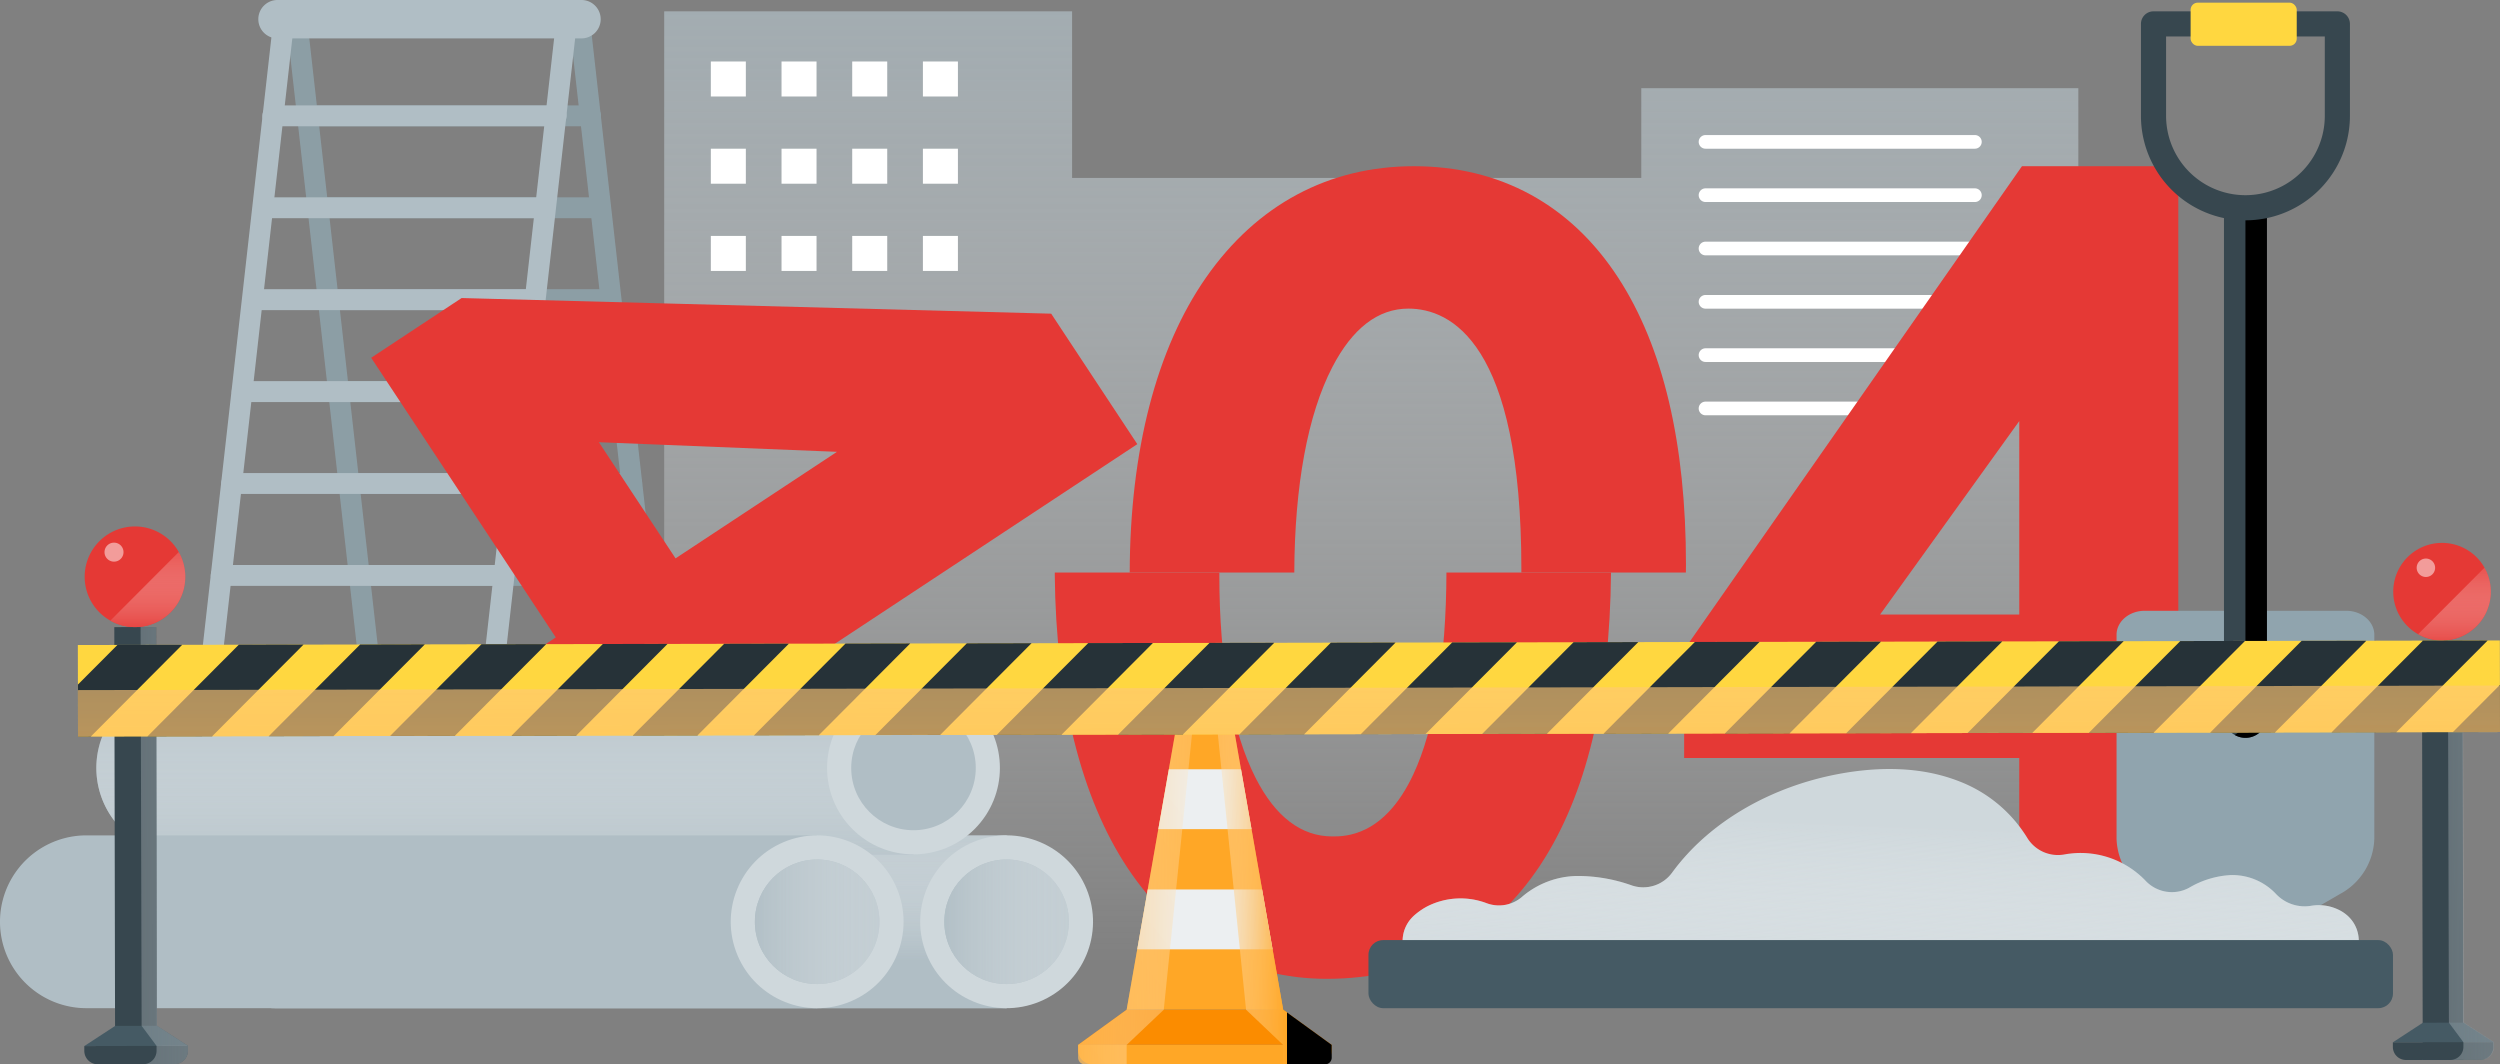
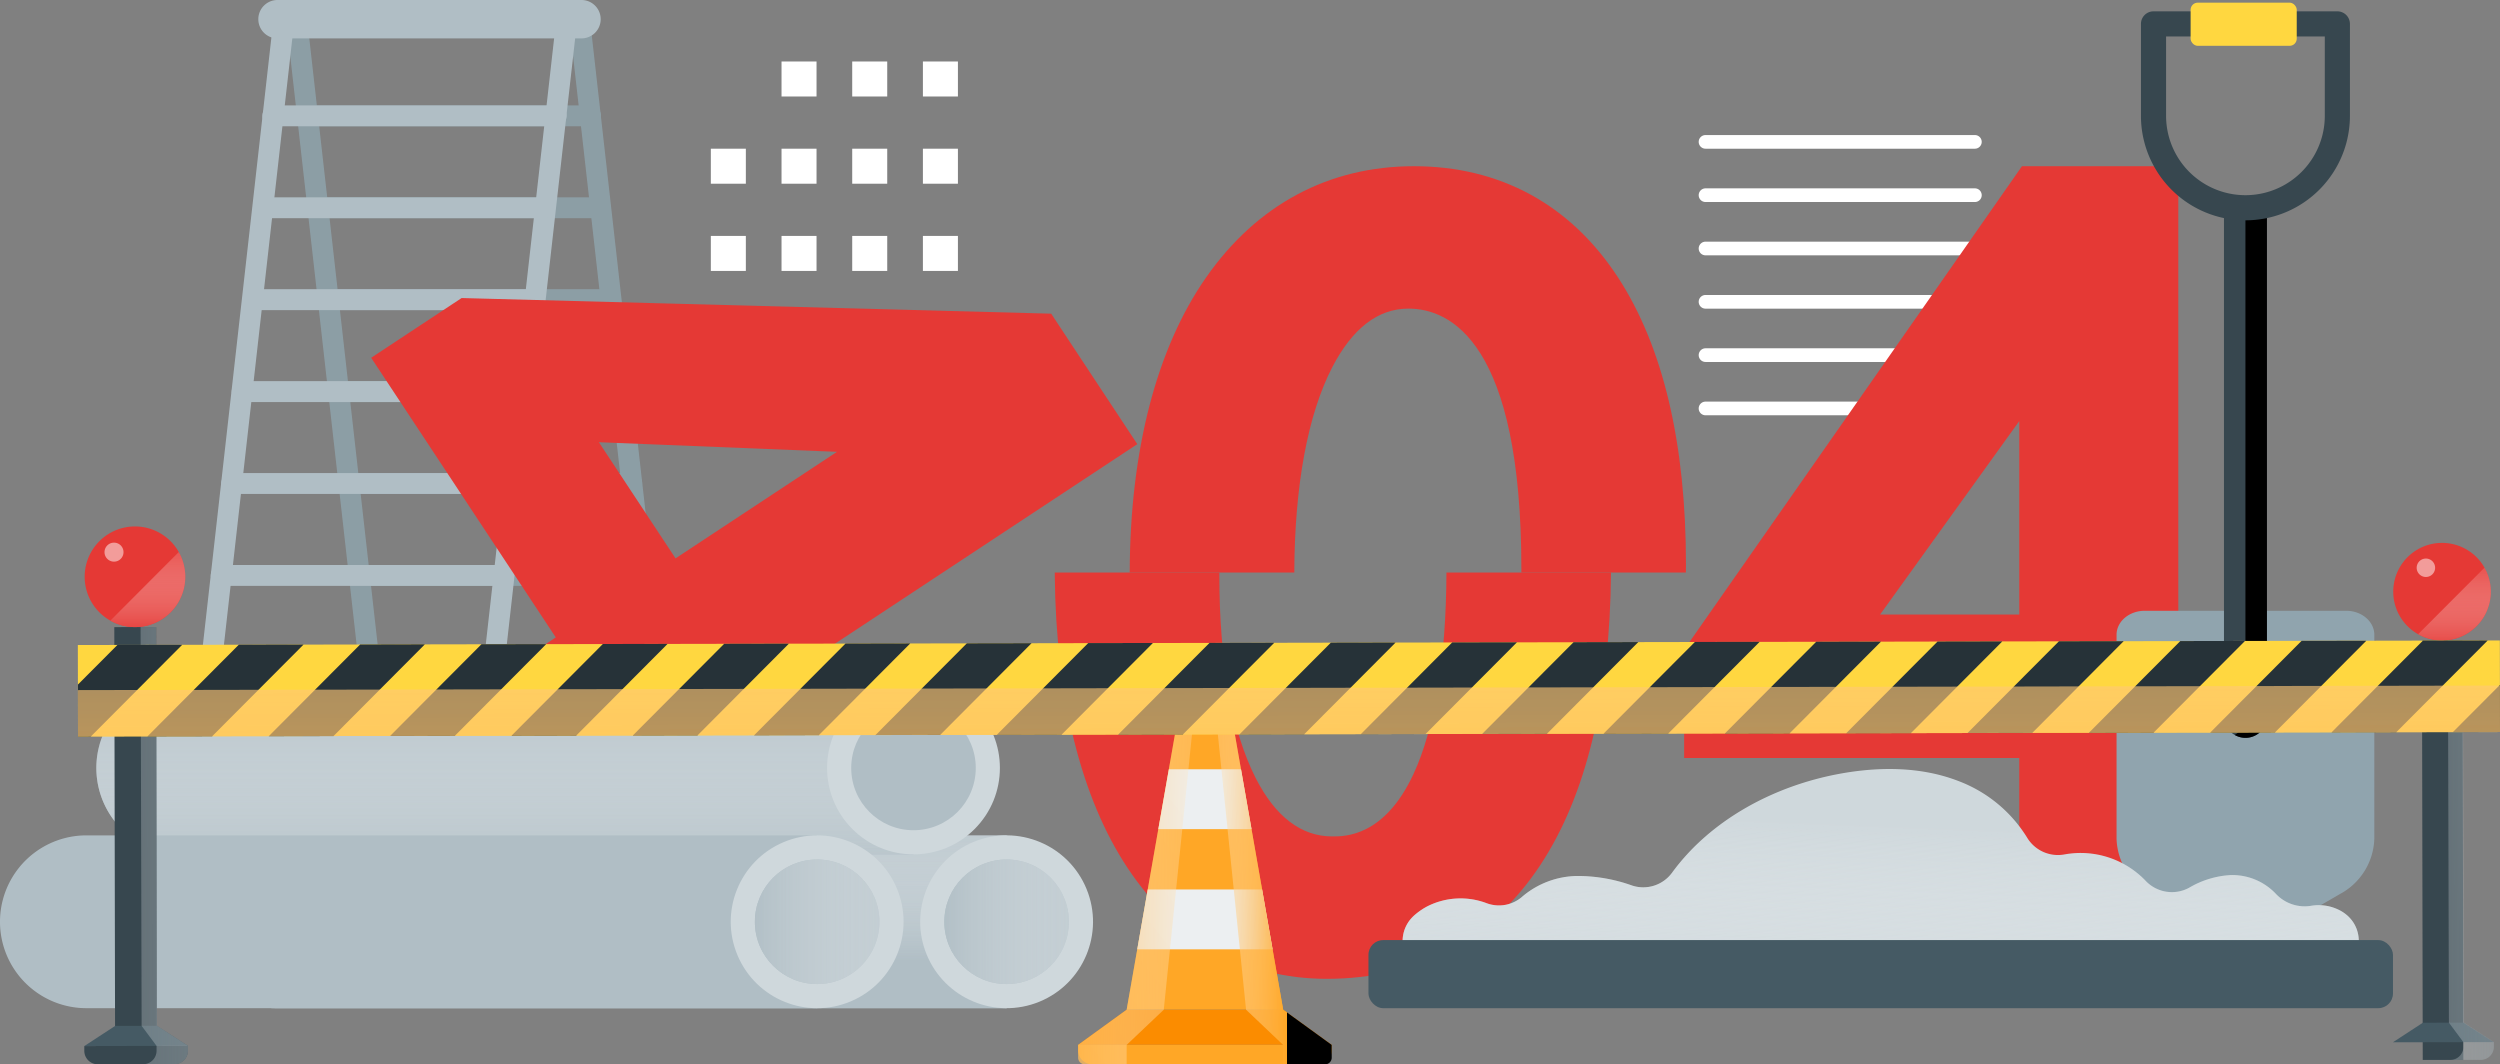
<svg xmlns="http://www.w3.org/2000/svg" xmlns:xlink="http://www.w3.org/1999/xlink" width="450.902" height="191.959" viewBox="0 0 450.902 191.959">
  <rect x="0" y="0" width="450.902" height="191.959" fill="#808080" stroke="none" />
  <defs>
    <linearGradient id="a" x1="0.5" y1="0.992" x2="0.5" y2="-0.438" gradientUnits="objectBoundingBox">
      <stop offset="0.001" stop-color="#fff" stop-opacity="0" />
      <stop offset="1" stop-color="#90a4ae" />
    </linearGradient>
    <linearGradient id="b" x1="-0.343" y1="0.471" x2="0.634" y2="0.515" gradientUnits="objectBoundingBox">
      <stop offset="0.001" stop-color="#fff" stop-opacity="0" />
      <stop offset="1" stop-color="#ffa726" />
      <stop offset="1" />
    </linearGradient>
    <linearGradient id="c" x1="1.624" y1="0.445" x2="-0.507" y2="0.573" gradientUnits="objectBoundingBox">
      <stop offset="0.001" stop-color="#fff" stop-opacity="0" />
      <stop offset="1" stop-color="#ffa726" />
      <stop offset="1" stop-color="#fff" />
    </linearGradient>
    <linearGradient id="d" x1="0.5" y1="-0.322" x2="0.5" y2="0.73" gradientUnits="objectBoundingBox">
      <stop offset="0.001" stop-color="#fff" stop-opacity="0" />
      <stop offset="1" stop-color="#b0bec5" />
    </linearGradient>
    <linearGradient id="e" x1="1.748" y1="0.5" x2="-0.054" y2="0.5" xlink:href="#d" />
    <linearGradient id="f" x1="0.5" y1="-0.059" x2="0.5" y2="1.2" xlink:href="#d" />
    <linearGradient id="i" x1="55.153" y1="-20.211" x2="58.111" y2="-20.211" gradientUnits="objectBoundingBox">
      <stop offset="0.001" stop-color="#fff" stop-opacity="0" />
      <stop offset="1" stop-color="#90a4ae" />
      <stop offset="1" stop-color="#ffa726" />
      <stop offset="1" stop-color="#f5a024" />
      <stop offset="1" stop-color="#c7821d" />
      <stop offset="1" stop-color="#9c6617" />
      <stop offset="1" stop-color="#774d11" />
      <stop offset="1" stop-color="#56380c" />
      <stop offset="1" stop-color="#3b2608" />
      <stop offset="1" stop-color="#251805" />
      <stop offset="1" stop-color="#140d03" />
      <stop offset="1" stop-color="#080501" />
      <stop offset="1" stop-color="#010100" />
      <stop offset="1" />
    </linearGradient>
    <linearGradient id="j" x1="82.536" y1="-4.32" x2="81.471" y2="-3.842" gradientUnits="objectBoundingBox">
      <stop offset="0.001" stop-color="#fff" stop-opacity="0" />
      <stop offset="1" stop-color="#455a64" />
      <stop offset="1" stop-color="#ffa726" />
      <stop offset="1" />
    </linearGradient>
    <linearGradient id="k" x1="9.673" y1="-18.64" x2="10.481" y2="-18.79" xlink:href="#i" />
    <linearGradient id="l" x1="0.601" y1="0.286" x2="0.336" y2="1.708" xlink:href="#d" />
    <linearGradient id="m" x1="-2.457" y1="0.378" x2="4.784" y2="0.711" xlink:href="#j" />
    <linearGradient id="n" x1="0.484" y1="-0.263" x2="0.484" y2="1.105" gradientUnits="objectBoundingBox">
      <stop offset="0.001" stop-color="#fff" stop-opacity="0" />
      <stop offset="1" stop-color="#e53935" />
      <stop offset="1" stop-color="#455a64" />
      <stop offset="1" stop-color="#ffa726" />
      <stop offset="1" />
    </linearGradient>
    <linearGradient id="o" x1="-2.433" y1="0.388" x2="4.743" y2="0.722" xlink:href="#j" />
    <linearGradient id="p" x1="0.483" y1="-0.203" x2="0.483" y2="1.165" xlink:href="#n" />
    <linearGradient id="q" x1="0.298" y1="-14.234" x2="0.606" y2="8.337" xlink:href="#b" />
  </defs>
  <g transform="translate(-139.395 -146.641)">
-     <path d="M435.418,162.543v16.194H332.758v-30.05H259.19V322.106h73.568l181.488,1.078V162.543Z" fill="url(#a)" style="mix-blend-mode:multiply;isolation:isolate" />
    <path d="M495.587,173.461H447.006a1.231,1.231,0,0,1-1.232-1.232h0A1.232,1.232,0,0,1,447.006,171h48.581a1.233,1.233,0,0,1,1.232,1.233h0A1.232,1.232,0,0,1,495.587,173.461Z" fill="#fff" />
    <path d="M495.587,183.077H447.006a1.231,1.231,0,0,1-1.232-1.232h0a1.232,1.232,0,0,1,1.232-1.233h48.581a1.233,1.233,0,0,1,1.232,1.233h0A1.232,1.232,0,0,1,495.587,183.077Z" fill="#fff" />
    <path d="M495.587,192.693H447.006a1.231,1.231,0,0,1-1.232-1.232h0a1.232,1.232,0,0,1,1.232-1.233h48.581a1.233,1.233,0,0,1,1.232,1.233h0A1.232,1.232,0,0,1,495.587,192.693Z" fill="#fff" />
    <path d="M495.587,202.31H447.006a1.232,1.232,0,0,1-1.232-1.233h0a1.232,1.232,0,0,1,1.232-1.233h48.581a1.233,1.233,0,0,1,1.232,1.233h0A1.233,1.233,0,0,1,495.587,202.31Z" fill="#fff" />
    <path d="M495.587,211.926H447.006a1.232,1.232,0,0,1-1.232-1.233h0a1.232,1.232,0,0,1,1.232-1.233h48.581a1.233,1.233,0,0,1,1.232,1.233h0A1.233,1.233,0,0,1,495.587,211.926Z" fill="#fff" />
    <path d="M495.587,221.542H447.006a1.232,1.232,0,0,1-1.232-1.233h0a1.232,1.232,0,0,1,1.232-1.233h48.581a1.233,1.233,0,0,1,1.232,1.233h0A1.233,1.233,0,0,1,495.587,221.542Z" fill="#fff" />
-     <rect width="6.314" height="6.314" transform="translate(267.602 157.731)" fill="#fff" />
    <rect width="6.314" height="6.314" transform="translate(280.352 157.731)" fill="#fff" />
    <rect width="6.315" height="6.314" transform="translate(293.101 157.731)" fill="#fff" />
    <rect width="6.315" height="6.314" transform="translate(305.851 157.731)" fill="#fff" />
    <rect width="6.314" height="6.315" transform="translate(267.602 173.461)" fill="#fff" />
    <rect width="6.314" height="6.315" transform="translate(280.352 173.461)" fill="#fff" />
    <rect width="6.315" height="6.315" transform="translate(293.101 173.461)" fill="#fff" />
    <rect width="6.315" height="6.315" transform="translate(305.851 173.461)" fill="#fff" />
    <rect width="6.314" height="6.315" transform="translate(267.602 189.192)" fill="#fff" />
    <rect width="6.314" height="6.315" transform="translate(280.352 189.192)" fill="#fff" />
    <rect width="6.315" height="6.315" transform="translate(293.101 189.192)" fill="#fff" />
    <rect width="6.315" height="6.315" transform="translate(305.851 189.192)" fill="#fff" />
    <path d="M394.3,286.319c-5.234,11.182-12.28,11.182-14.6,11.182-5.616,0-10.27-3.546-13.835-10.539-4.282-8.4-6.546-21.01-6.546-36.46,0-.2.005-.4.005-.6H329.639c0,.135-.005.266-.005.4v.056c.2,21.939,4.748,40.212,13.141,52.843,8.687,13.073,21.109,19.983,35.925,19.983,16.3,0,29.6-7.068,38.455-20.44,8.328-12.573,12.623-30.354,12.8-52.843H400.276C400.224,265.474,398.161,278.061,394.3,286.319Z" fill="#e53935" />
    <path d="M370.827,328.745H342.6l1.909-10.877,1.891-10.8,1.909-10.882,1.895-10.8,1.421-8.1a3.262,3.262,0,0,1,3.215-2.7h3.744a3.265,3.265,0,0,1,3.215,2.7l1.42,8.1,1.9,10.8,1.909,10.882,1.891,10.8Z" fill="#ffa726" />
    <path d="M379.584,335.1H333.845l8.756-6.353h28.228Z" fill="#fb8c00" />
    <path d="M0,0H45.739a0,0,0,0,1,0,0V.961A2.538,2.538,0,0,1,43.2,3.5H2.538A2.538,2.538,0,0,1,0,.961V0A0,0,0,0,1,0,0Z" transform="translate(333.845 335.1)" fill="#ffa726" />
    <path d="M365.118,296.184H348.312l1.9-10.8h13.015Z" fill="#eceff1" />
    <path d="M368.918,317.868H344.512l1.891-10.8h20.624Z" fill="#eceff1" />
    <path d="M379.584,337.394V335.1l-8.755-6.352,0,0h0l-1.909-10.877-1.891-10.8-1.909-10.882-1.9-10.8-1.42-8.1a3.265,3.265,0,0,0-3.215-2.7l5.55,54.164,6.69,6.355v3.5h7.551A1.206,1.206,0,0,0,379.584,337.394Z" fill="url(#b)" style="mix-blend-mode:multiply;isolation:isolate" />
    <path d="M333.845,337.394V335.1l8.756-6.352,0,0h0l1.909-10.877,1.891-10.8,1.909-10.882,1.9-10.8,1.42-8.1a3.265,3.265,0,0,1,3.216-2.7l-5.551,54.164L342.6,335.1v3.5h-7.551A1.206,1.206,0,0,1,333.845,337.394Z" fill="url(#c)" style="mix-blend-mode:multiply;isolation:isolate" />
    <path d="M431.271,196.754c-8.558-13.173-21.3-20.135-36.859-20.135-15.353,0-28.31,6.93-37.471,20.041-8.971,12.84-13.733,31.246-13.791,53.241h29.685c.06-15.679,2.422-28.476,6.849-37.026,3.633-7.016,8.252-10.573,13.728-10.573,7.611,0,20.38,6.106,20.38,47,0,.2,0,.4-.005.6h29.675c0-.469.016-.927.016-1.4C443.478,226.632,439.371,209.222,431.271,196.754Z" fill="#e53935" />
    <path d="M544.452,257.474H532.276V176.619h-28.2l-1.8,2.579-58.04,83.056-1.088,1.558v19.545h60.441v35.424h28.685V283.357h18.213V257.474Zm-65.96,0,25.1-34.887v34.887Z" fill="#e53935" />
    <path d="M211.732,319.072a1.884,1.884,0,0,1-1.87-1.673L191.018,150.314a1.884,1.884,0,1,1,3.745-.423l18.844,167.085a1.885,1.885,0,0,1-1.661,2.084A1.933,1.933,0,0,1,211.732,319.072Z" fill="#8c9ea5" />
    <path d="M262.744,319.072a1.884,1.884,0,0,1-1.871-1.673L242.029,150.314a1.884,1.884,0,1,1,3.745-.423l18.844,167.085a1.885,1.885,0,0,1-1.661,2.084A1.929,1.929,0,0,1,262.744,319.072Z" fill="#8c9ea5" />
    <path d="M245.867,169.417H194.856a1.885,1.885,0,0,1,0-3.769h51.011a1.885,1.885,0,1,1,0,3.769Z" fill="#8c9ea5" />
    <path d="M246.933,186H196.988a1.884,1.884,0,1,1,0-3.769h49.945a1.884,1.884,0,0,1,0,3.769Z" fill="#8c9ea5" />
    <path d="M248,202.575h-48.88a1.884,1.884,0,0,1,0-3.769H248a1.884,1.884,0,0,1,0,3.769Z" fill="#8c9ea5" />
    <path d="M251.477,219.154H201.328a1.885,1.885,0,1,1,0-3.769h50.149a1.885,1.885,0,0,1,0,3.769Z" fill="#8c9ea5" />
    <path d="M253.324,235.733H202.877a1.884,1.884,0,1,1,0-3.769h50.447a1.884,1.884,0,0,1,0,3.769Z" fill="#8c9ea5" />
    <path d="M255.216,252.312H204.724a1.884,1.884,0,1,1,0-3.769h50.492a1.884,1.884,0,1,1,0,3.769Z" fill="#8c9ea5" />
    <path d="M244.273,153.566H189.447a3.463,3.463,0,0,1-3.462-3.463h0a3.462,3.462,0,0,1,3.462-3.462h54.826a3.462,3.462,0,0,1,3.463,3.462h0A3.463,3.463,0,0,1,244.273,153.566Z" fill="#b0bec5" />
    <path d="M222.781,319.072a1.916,1.916,0,0,1-.213-.012,1.885,1.885,0,0,1-1.662-2.084l18.845-167.085a1.884,1.884,0,0,1,3.745.423L224.651,317.4A1.884,1.884,0,0,1,222.781,319.072Z" fill="#b0bec5" />
    <path d="M171.77,319.072a1.933,1.933,0,0,1-.214-.012,1.885,1.885,0,0,1-1.661-2.084L188.74,149.891a1.884,1.884,0,0,1,3.745.423L173.64,317.4A1.885,1.885,0,0,1,171.77,319.072Z" fill="#b0bec5" />
    <path d="M239.657,169.417h-51.01a1.885,1.885,0,1,1,0-3.769h51.01a1.885,1.885,0,1,1,0,3.769Z" fill="#b0bec5" />
    <path d="M237.526,186H187.581a1.884,1.884,0,1,1,0-3.769h49.945a1.884,1.884,0,0,1,0,3.769Z" fill="#b0bec5" />
    <path d="M235.4,202.575h-48.88a1.884,1.884,0,0,1,0-3.769H235.4a1.884,1.884,0,0,1,0,3.769Z" fill="#b0bec5" />
    <path d="M233.186,219.154H183.037a1.885,1.885,0,0,1,0-3.769h50.149a1.885,1.885,0,0,1,0,3.769Z" fill="#b0bec5" />
    <path d="M231.637,235.733H181.19a1.884,1.884,0,1,1,0-3.769h50.447a1.884,1.884,0,0,1,0,3.769Z" fill="#b0bec5" />
    <path d="M229.79,252.312H179.3a1.884,1.884,0,0,1,0-3.769H229.79a1.884,1.884,0,0,1,0,3.769Z" fill="#b0bec5" />
    <path d="M277.039,271.288l62.442-41.216,5.039-3.326-3.326-5.038L330.72,205.84l-1.733-2.626-3.145-.083-101.291-2.685-1.9-.05-1.585,1.046-9.688,6.4-5.039,3.326,3.326,5.038,29.97,45.4L215.11,277.8l-5.039,3.325,3.326,5.039,9.151,13.863,3.325,5.039,5.038-3.326,24.526-16.189,6.708,10.162,3.325,5.038,5.039-3.325,11.525-7.608,5.038-3.325-3.325-5.038ZM247.41,226.4l42.944,1.73-29.117,19.219Z" fill="#e53935" />
    <path d="M189.15,297.309a15.584,15.584,0,1,0,0,31.168h131.8V297.309Z" fill="#b0bec5" />
    <path d="M189.15,297.309a15.584,15.584,0,1,0,0,31.168h131.8V297.309Z" fill="url(#d)" style="mix-blend-mode:multiply;isolation:isolate" />
    <circle cx="15.584" cy="15.584" r="15.584" transform="translate(300.62 304.379) rotate(-22.276)" fill="#cfd8dc" />
    <circle cx="11.233" cy="11.233" r="11.233" transform="translate(309.715 301.66)" fill="#b0bec5" />
    <circle cx="11.233" cy="11.233" r="11.233" transform="translate(309.715 301.66)" fill="url(#e)" style="mix-blend-mode:multiply;isolation:isolate" />
    <path d="M172.355,269.565a15.584,15.584,0,1,0,0,31.168h131.8V269.565Z" fill="#b0bec5" />
    <path d="M172.355,269.565a15.584,15.584,0,1,0,0,31.168h131.8V269.565Z" fill="url(#f)" style="mix-blend-mode:multiply;isolation:isolate" />
    <circle cx="15.584" cy="15.584" r="15.584" transform="translate(282.115 285.149) rotate(-45)" fill="#cfd8dc" />
    <circle cx="11.233" cy="11.233" r="11.233" transform="translate(292.921 273.916)" fill="#b0bec5" />
    <circle cx="11.233" cy="11.233" r="11.233" transform="translate(292.921 273.916)" fill="url(#e)" style="mix-blend-mode:multiply;isolation:isolate" />
    <path d="M154.979,297.309a15.584,15.584,0,1,0,0,31.168h131.8V297.309Z" fill="#b0bec5" />
    <circle cx="15.584" cy="15.584" r="15.584" transform="translate(266.353 304.613) rotate(-22.932)" fill="#cfd8dc" />
    <circle cx="11.233" cy="11.233" r="11.233" transform="translate(275.545 301.66)" fill="#b0bec5" />
    <circle cx="11.233" cy="11.233" r="11.233" transform="translate(275.545 301.66)" fill="url(#e)" style="mix-blend-mode:multiply;isolation:isolate" />
    <path d="M567.63,297.893V261.13c0-2.39-2.276-4.328-5.082-4.328H526.221c-2.807,0-5.083,1.938-5.083,4.328v36.763a11.722,11.722,0,0,0,6.223,10.009l11.577,6.7a11.109,11.109,0,0,0,10.892,0l11.577-6.7A11.72,11.72,0,0,0,567.63,297.893Z" fill="#90a4ae" />
    <path d="M544.066,256.8v19.042a3.873,3.873,0,1,0,7.746,0V256.8Z" fill="url(#i)" style="mix-blend-mode:multiply;isolation:isolate" />
    <path d="M548.257,184.111v91.733a3.873,3.873,0,0,1-3.873,3.873h0a3.873,3.873,0,0,1-3.873-3.873V184.111Z" fill="#37474f" />
    <path d="M542.448,279.194a3.867,3.867,0,0,0,5.809-3.35V184.111h-3.873v91.733A3.869,3.869,0,0,1,542.448,279.194Z" fill="url(#j)" style="mix-blend-mode:multiply;isolation:isolate" />
    <path d="M563.23,150.953v16.579a18.845,18.845,0,0,1-37.691,0V150.953a2.266,2.266,0,0,1,2.266-2.267h33.158A2.267,2.267,0,0,1,563.23,150.953Zm-33.159,16.579a14.313,14.313,0,0,0,28.626,0V153.219H530.071Z" fill="#37474f" />
    <rect width="19.143" height="7.785" rx="1.286" transform="translate(534.495 147.12)" fill="#ffd740" />
    <path d="M522.476,303.012a12.863,12.863,0,0,0,4.885,4.89l11.577,6.7a11.109,11.109,0,0,0,10.892,0l11.577-6.7a12.856,12.856,0,0,0,4.885-4.89c-3.2-8.012-11.8-13.751-21.908-13.751S525.676,295,522.476,303.012Z" fill="url(#k)" style="mix-blend-mode:multiply;isolation:isolate" />
    <path d="M398.921,322.979c-5.973,0-8.862-7.477-4.32-11.355a12.181,12.181,0,0,1,2.273-1.54,13.261,13.261,0,0,1,10.67-.534,6.359,6.359,0,0,0,6.462-1.239,15.6,15.6,0,0,1,9.79-3.679,29.121,29.121,0,0,1,9.969,1.725,6.435,6.435,0,0,0,7.2-2.313c7-9.59,18.441-15.678,30.225-17.843,7.133-1.31,14.678-1.311,21.44,1.31a24.852,24.852,0,0,1,12.376,10.2,6.485,6.485,0,0,0,6.806,3.024,16.219,16.219,0,0,1,14.485,4.675,6.511,6.511,0,0,0,7.908,1.358,16.5,16.5,0,0,1,7.5-2.3,10.816,10.816,0,0,1,8.2,3.416A7.1,7.1,0,0,0,556.294,310a8.247,8.247,0,0,1,5.291.925l.092.053c5.67,3.309,3.178,12.048-3.387,12.046Z" fill="#cfd8dc" />
    <path d="M398.921,322.979c-5.973,0-8.862-7.477-4.32-11.355a12.181,12.181,0,0,1,2.273-1.54,13.261,13.261,0,0,1,10.67-.534,6.359,6.359,0,0,0,6.462-1.239,15.6,15.6,0,0,1,9.79-3.679,29.121,29.121,0,0,1,9.969,1.725,6.435,6.435,0,0,0,7.2-2.313c7-9.59,18.441-15.678,30.225-17.843,7.133-1.31,14.678-1.311,21.44,1.31a24.852,24.852,0,0,1,12.376,10.2,6.485,6.485,0,0,0,6.806,3.024,16.219,16.219,0,0,1,14.485,4.675,6.511,6.511,0,0,0,7.908,1.358,16.5,16.5,0,0,1,7.5-2.3,10.816,10.816,0,0,1,8.2,3.416A7.1,7.1,0,0,0,556.294,310a8.247,8.247,0,0,1,5.291.925l.092.053c5.67,3.309,3.178,12.048-3.387,12.046Z" fill="url(#l)" style="mix-blend-mode:multiply;isolation:isolate" />
    <rect width="184.783" height="12.28" rx="2.651" transform="translate(386.211 316.197)" fill="#455a64" />
    <rect width="7.546" height="78.846" transform="translate(160.011 259.748) rotate(-0.107)" fill="#37474f" />
    <path d="M154.6,335.308l0,.866a2.431,2.431,0,0,0,2.435,2.426l13.834-.026a2.43,2.43,0,0,0,2.426-2.435v-.866Z" fill="#37474f" />
    <path d="M167.717,331.656l-7.546.014-5.568,3.637,18.7-.035Z" fill="#455a64" />
    <path d="M167.717,331.656l-.187-71.922-2.779.005.187,71.922,2.695,3.622v.866a2.429,2.429,0,0,1-2.426,2.435l5.666-.01a2.43,2.43,0,0,0,2.426-2.435v-.866Z" fill="url(#m)" style="mix-blend-mode:multiply;isolation:isolate" />
    <path d="M172.815,250.649a9.075,9.075,0,1,0-9.058,9.092A9.074,9.074,0,0,0,172.815,250.649Z" fill="#e53935" />
    <path d="M161.672,246.223a1.713,1.713,0,1,1-1.716-1.709A1.714,1.714,0,0,1,161.672,246.223Z" fill="#fff" opacity="0.5" style="mix-blend-mode:soft-light;isolation:isolate" />
    <path d="M163.733,259.74h.048a9.068,9.068,0,0,0,7.857-13.536L159.3,258.577A9.036,9.036,0,0,0,163.733,259.74Z" fill="url(#n)" style="mix-blend-mode:multiply;isolation:isolate" />
    <rect width="7.321" height="75.654" transform="translate(576.221 262.163) rotate(-0.107)" fill="#37474f" />
-     <path d="M570.974,334.629l0,.84a2.358,2.358,0,0,0,2.362,2.354l13.422-.025a2.359,2.359,0,0,0,2.354-2.363l0-.84Z" fill="#37474f" />
    <path d="M583.7,331.087l-7.321.014-5.4,3.529,18.138-.034Z" fill="#455a64" />
    <path d="M583.785,331.086,583.6,262.15l-2.7.005.181,68.936,2.615,3.514v.841a2.357,2.357,0,0,1-2.354,2.362l5.5-.01a2.358,2.358,0,0,0,2.354-2.363v-.84Z" fill="url(#o)" style="mix-blend-mode:multiply;isolation:isolate" />
    <path d="M588.643,253.335a8.8,8.8,0,1,0-8.788,8.822A8.8,8.8,0,0,0,588.643,253.335Z" fill="#e53935" />
    <path d="M579.832,262.157h.046a8.8,8.8,0,0,0,7.623-13.133l-11.968,12A8.769,8.769,0,0,0,579.832,262.157Z" fill="url(#p)" style="mix-blend-mode:multiply;isolation:isolate" />
    <path d="M578.594,249.041a1.662,1.662,0,1,1-1.665-1.659A1.662,1.662,0,0,1,578.594,249.041Z" fill="#fff" opacity="0.5" style="mix-blend-mode:soft-light;isolation:isolate" />
    <rect width="436.834" height="16.508" transform="translate(153.433 262.972) rotate(-0.107)" fill="#ffd740" />
    <path d="M172.26,262.935l-16.481,16.542-2.311,0-.017-9.368,7.135-7.157Z" fill="#263238" />
    <path d="M194.145,262.894,177.66,279.437l-11.674.022,16.485-16.542Z" fill="#263238" />
    <path d="M216.026,262.854,199.545,279.4l-11.679.022,16.485-16.542Z" fill="#263238" />
    <path d="M237.911,262.813l-16.485,16.542-11.674.022,16.485-16.542Z" fill="#263238" />
    <path d="M259.8,262.772l-16.481,16.542-11.679.022,16.485-16.542Z" fill="#263238" />
    <path d="M281.682,262.731,265.2,279.273l-11.674.022,16.485-16.542Z" fill="#263238" />
    <path d="M303.567,262.69l-16.481,16.542-11.679.022,16.485-16.542Z" fill="#263238" />
    <path d="M325.452,262.649l-16.485,16.542-11.674.022,16.485-16.542Z" fill="#263238" />
    <path d="M347.338,262.609l-16.481,16.542-11.679.022,16.485-16.542Z" fill="#263238" />
    <path d="M369.223,262.568,352.738,279.11l-11.674.022,16.485-16.542Z" fill="#263238" />
    <path d="M391.108,262.527l-16.481,16.542-11.679.022,16.485-16.542Z" fill="#263238" />
    <path d="M412.994,262.486l-16.485,16.542-11.674.022,16.485-16.542Z" fill="#263238" />
    <path d="M434.879,262.445,418.4,278.987l-11.679.022,16.485-16.542Z" fill="#263238" />
    <path d="M456.765,262.4l-16.485,16.542-11.674.022,16.485-16.542Z" fill="#263238" />
    <path d="M478.65,262.364l-16.481,16.542-11.679.022,16.485-16.542Z" fill="#263238" />
    <path d="M500.535,262.323,484.05,278.865l-11.674.022,16.485-16.542Z" fill="#263238" />
    <path d="M522.421,262.282,505.94,278.824l-11.679.022L510.747,262.3Z" fill="#263238" />
    <path d="M544.306,262.241l-16.485,16.542-11.674.022,16.485-16.542Z" fill="#263238" />
    <path d="M566.191,262.2l-16.481,16.542-11.679.022,16.485-16.542Z" fill="#263238" />
    <path d="M588.077,262.159,571.592,278.7l-11.674.022L576.4,262.181Z" fill="#263238" />
    <path d="M590.281,270.175l.016,8.489-8.5.016Z" fill="#263238" />
    <rect width="436.83" height="8.372" transform="translate(153.452 271.108) rotate(-0.107)" fill="url(#q)" style="mix-blend-mode:multiply;isolation:isolate" />
  </g>
</svg>